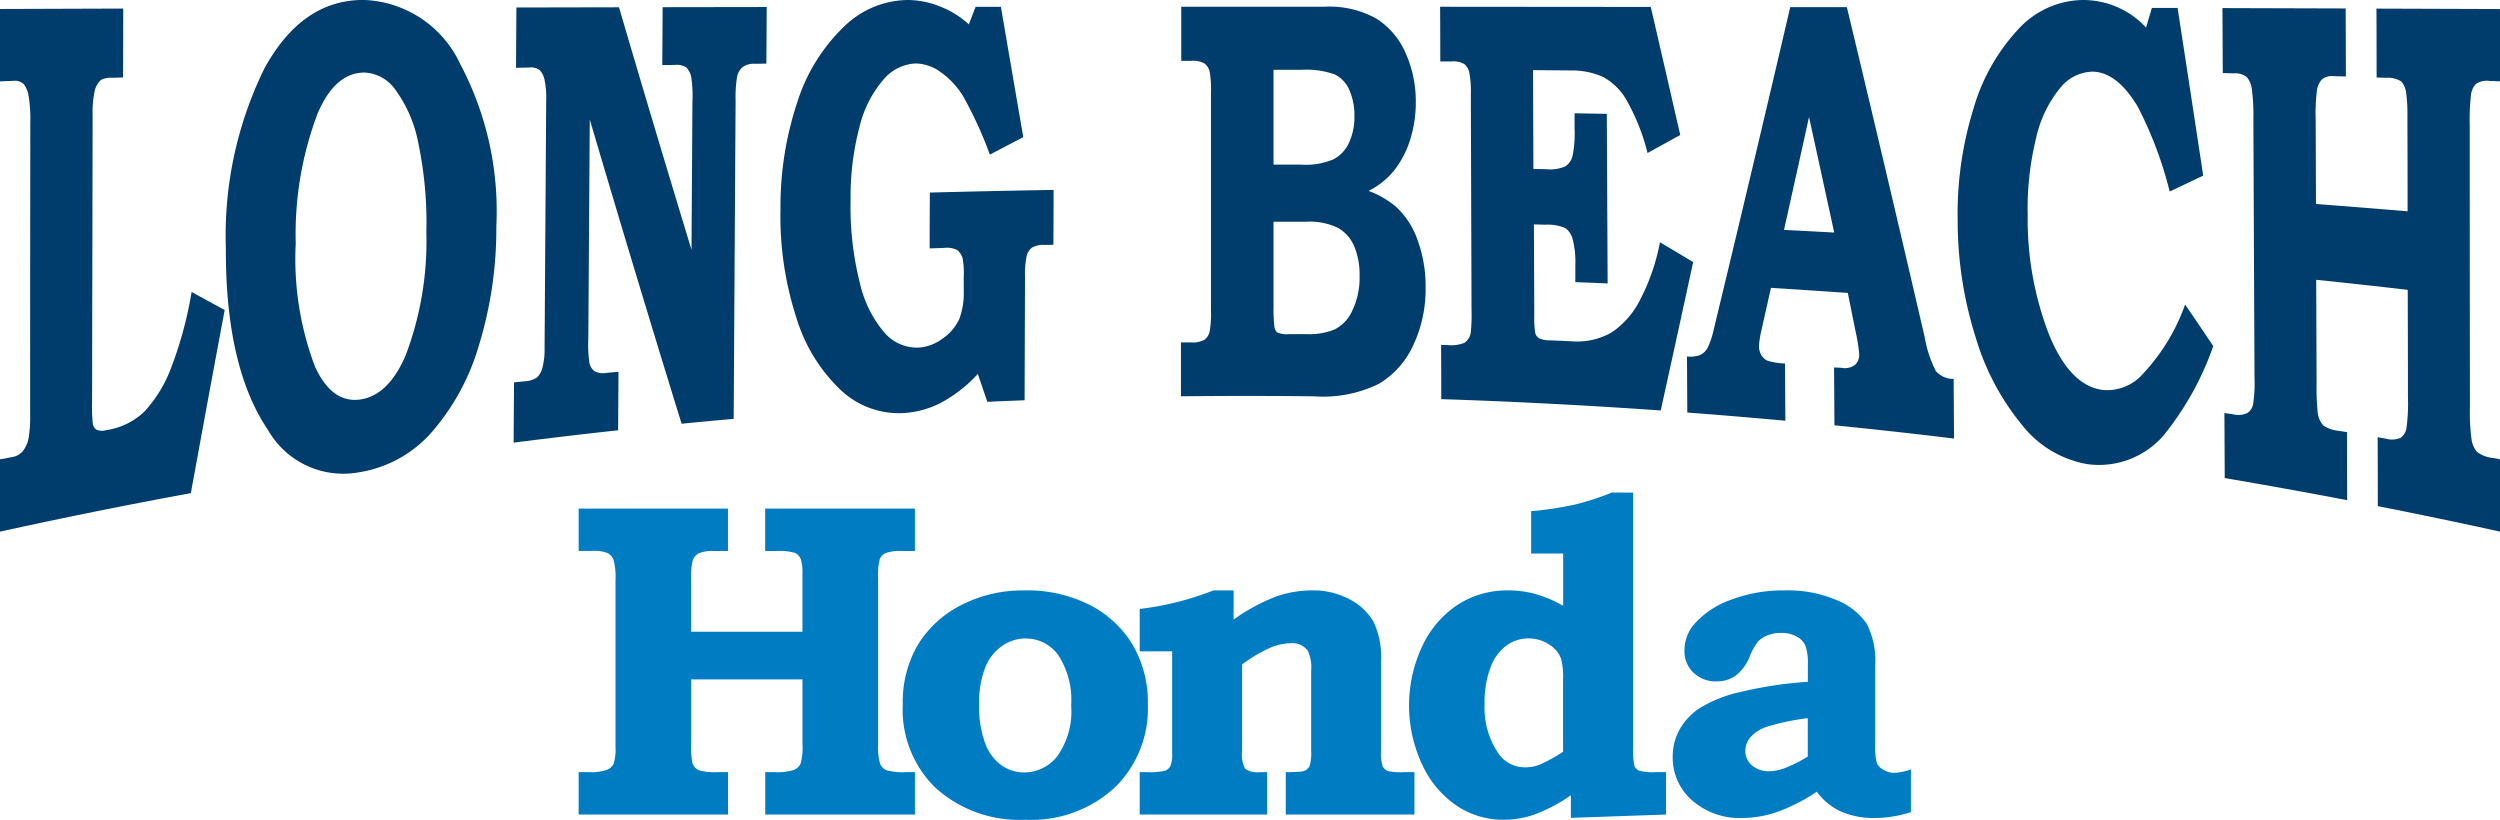
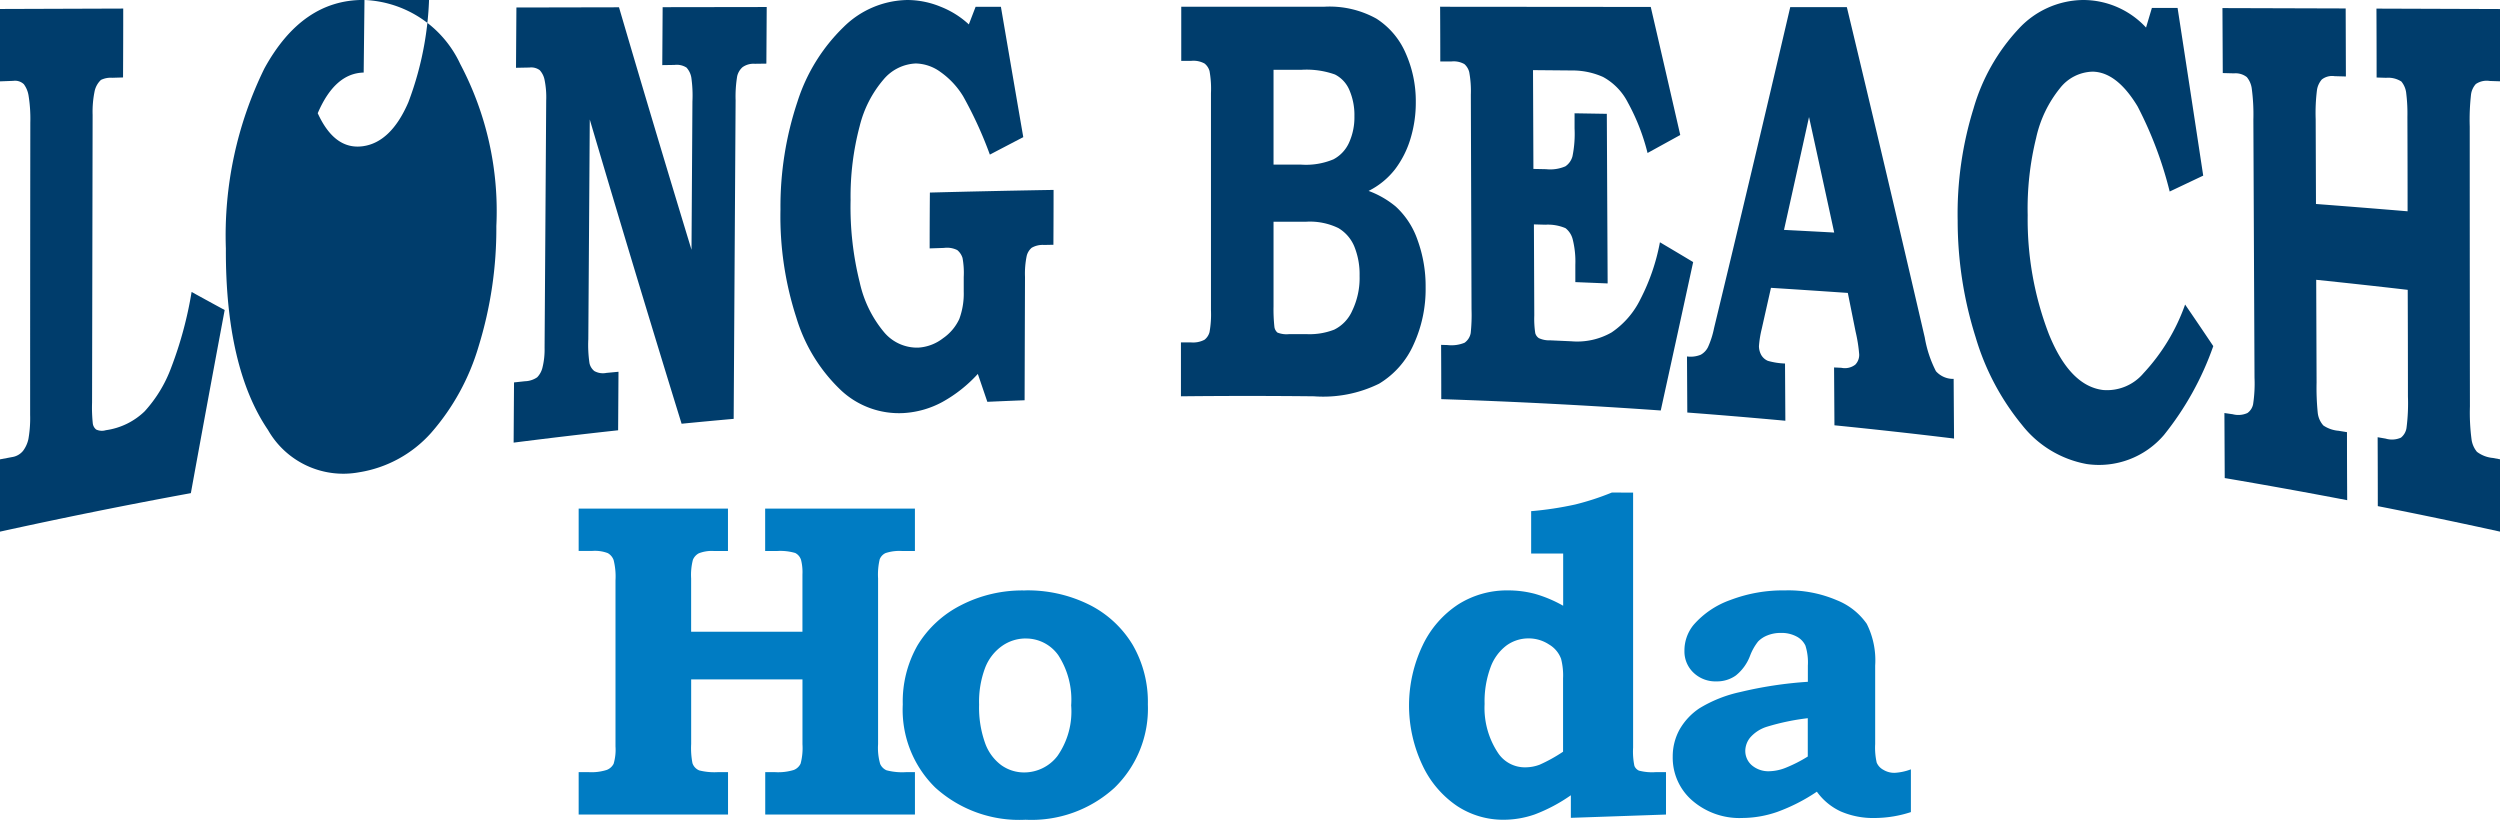
<svg xmlns="http://www.w3.org/2000/svg" id="LongBeachHonda_Logo" width="94.334" height="30.931" viewBox="0 0 94.334 30.931">
  <defs>
    <clipPath id="clip-path">
      <rect id="Rectangle_2621" data-name="Rectangle 2621" width="94.334" height="30.931" fill="none" />
    </clipPath>
  </defs>
  <g id="Group_1099" data-name="Group 1099" clip-path="url(#clip-path)">
    <path id="Path_12383" data-name="Path 12383" d="M415.73,365.415h5.634v1.6h-.518a1.335,1.335,0,0,0-.584.087.488.488,0,0,0-.222.248,2.29,2.29,0,0,0-.066.7v2.01h4.2V367.9a1.9,1.9,0,0,0-.05-.538.435.435,0,0,0-.223-.273,1.994,1.994,0,0,0-.695-.074h-.439v-1.6h5.651v1.6h-.472a1.667,1.667,0,0,0-.637.078.438.438,0,0,0-.219.232,2.5,2.5,0,0,0-.062.724V374.3a2.193,2.193,0,0,0,.079.749.463.463,0,0,0,.24.24,2.352,2.352,0,0,0,.741.07h.331v1.6H422.77v-1.6h.372a2,2,0,0,0,.707-.083.476.476,0,0,0,.256-.24,2.305,2.305,0,0,0,.07-.736v-2.44h-4.2v2.44a3,3,0,0,0,.049.72.45.45,0,0,0,.255.273,2.35,2.35,0,0,0,.7.066h.387v1.6H415.73v-1.6h.383a1.89,1.89,0,0,0,.674-.083.486.486,0,0,0,.262-.232,1.867,1.867,0,0,0,.071-.654V368.12a2.559,2.559,0,0,0-.071-.765.494.494,0,0,0-.221-.261,1.368,1.368,0,0,0-.582-.083h-.516Z" transform="translate(-393.895 -346.223)" fill="#007cc3" />
    <path id="Path_12384" data-name="Path 12384" d="M653.165,424.169a5.214,5.214,0,0,1,2.465.554,4,4,0,0,1,1.617,1.51,4.3,4.3,0,0,1,.567,2.238,4.163,4.163,0,0,1-1.257,3.144,4.644,4.644,0,0,1-3.359,1.208,4.713,4.713,0,0,1-3.408-1.216,4.11,4.11,0,0,1-1.224-3.135,4.276,4.276,0,0,1,.559-2.234,4.064,4.064,0,0,1,1.617-1.5,5.059,5.059,0,0,1,2.424-.567m.033,1.812a1.546,1.546,0,0,0-.885.281,1.8,1.8,0,0,0-.641.827,3.639,3.639,0,0,0-.227,1.39,3.987,3.987,0,0,0,.223,1.44,1.778,1.778,0,0,0,.616.844,1.483,1.483,0,0,0,.865.273,1.585,1.585,0,0,0,1.249-.616,2.925,2.925,0,0,0,.521-1.915,3.086,3.086,0,0,0-.484-1.89,1.493,1.493,0,0,0-1.237-.633" transform="translate(-614.501 -401.891)" fill="#007cc3" />
-     <path id="Path_12385" data-name="Path 12385" d="M822.26,424.169v1.1a7.2,7.2,0,0,1,1.6-.868,4.114,4.114,0,0,1,1.361-.232,2.894,2.894,0,0,1,1.419.339,2.2,2.2,0,0,1,.9.848,3.025,3.025,0,0,1,.281,1.444v3.441a1.564,1.564,0,0,0,.062.563.38.38,0,0,0,.195.182,2.322,2.322,0,0,0,.6.041h.405v1.6h-4.856v-1.6a5.9,5.9,0,0,0,.62-.025.405.405,0,0,0,.273-.19,1.541,1.541,0,0,0,.066-.57v-3.031a1.5,1.5,0,0,0-.124-.76.71.71,0,0,0-.629-.289,2.112,2.112,0,0,0-.761.157,5.544,5.544,0,0,0-1.092.644v3.279a1.132,1.132,0,0,0,.117.661.829.829,0,0,0,.559.124h.267v1.6h-4.807v-1.6h.24a2.873,2.873,0,0,0,.707-.05.378.378,0,0,0,.207-.173,1.119,1.119,0,0,0,.07-.487v-3.848h-1.224v-1.6a11.129,11.129,0,0,0,2.781-.7Z" transform="translate(-775.711 -401.891)" fill="#007cc3" />
    <path id="Path_12386" data-name="Path 12386" d="M1020.773,353.915v9.621a2.644,2.644,0,0,0,.049.691.335.335,0,0,0,.17.178,1.975,1.975,0,0,0,.633.058h.389v1.6l-3.59.124v-.852a6.17,6.17,0,0,1-1.365.724,3.585,3.585,0,0,1-1.175.2,3.155,3.155,0,0,1-1.75-.517,3.788,3.788,0,0,1-1.307-1.535,5.271,5.271,0,0,1,.009-4.538,3.775,3.775,0,0,1,1.35-1.543,3.435,3.435,0,0,1,1.86-.521,3.96,3.96,0,0,1,1.015.128,4.861,4.861,0,0,1,1.073.451v-1.969h-1.208v-1.6a12.654,12.654,0,0,0,1.663-.252,9.978,9.978,0,0,0,1.383-.451Zm-2.643,9.779v-2.772a2.514,2.514,0,0,0-.075-.736,1.046,1.046,0,0,0-.451-.538,1.394,1.394,0,0,0-.783-.232,1.409,1.409,0,0,0-.828.269,1.8,1.8,0,0,0-.6.823,3.712,3.712,0,0,0-.224,1.382,3.069,3.069,0,0,0,.505,1.845,1.212,1.212,0,0,0,1.036.546,1.537,1.537,0,0,0,.538-.1,5.852,5.852,0,0,0,.886-.492" transform="translate(-959.15 -335.327)" fill="#007cc3" />
    <path id="Path_12387" data-name="Path 12387" d="M1206.914,427.62v-.612a2.105,2.105,0,0,0-.091-.753.748.748,0,0,0-.331-.343,1.191,1.191,0,0,0-.6-.137,1.306,1.306,0,0,0-.5.091,1,1,0,0,0-.356.232,2.03,2.03,0,0,0-.306.546,1.734,1.734,0,0,1-.533.736,1.221,1.221,0,0,1-.732.223,1.193,1.193,0,0,1-.869-.331,1.1,1.1,0,0,1-.339-.819,1.524,1.524,0,0,1,.347-.984,3.3,3.3,0,0,1,1.382-.935,5.574,5.574,0,0,1,2.068-.364,4.647,4.647,0,0,1,1.957.372,2.5,2.5,0,0,1,1.125.889,3.071,3.071,0,0,1,.318,1.576v2.962a2.536,2.536,0,0,0,.058.7.555.555,0,0,0,.248.269.794.794,0,0,0,.422.116,2.052,2.052,0,0,0,.62-.132v1.613a4.447,4.447,0,0,1-1.348.223,3.085,3.085,0,0,1-1.3-.248,2.3,2.3,0,0,1-.9-.745,6.846,6.846,0,0,1-1.5.765,4.07,4.07,0,0,1-1.3.227,2.72,2.72,0,0,1-1.911-.666,2.136,2.136,0,0,1-.728-1.642,2.1,2.1,0,0,1,.252-1.018,2.376,2.376,0,0,1,.753-.811,4.972,4.972,0,0,1,1.547-.616,15.094,15.094,0,0,1,2.544-.385m0,1.373a8.8,8.8,0,0,0-1.531.319,1.382,1.382,0,0,0-.637.405.807.807,0,0,0-.19.5.716.716,0,0,0,.248.554.965.965,0,0,0,.67.223,1.772,1.772,0,0,0,.633-.141,5.224,5.224,0,0,0,.807-.414Z" transform="translate(-1138.697 -401.892)" fill="#007cc3" />
    <path id="Path_12388" data-name="Path 12388" d="M0,6.169l4.65-.016q0,1.3-.007,2.6l-.407.012a.841.841,0,0,0-.427.081.82.82,0,0,0-.238.423,3.836,3.836,0,0,0-.076.895q-.01,5.428-.021,10.856a5.743,5.743,0,0,0,.029.8.351.351,0,0,0,.125.217.507.507,0,0,0,.366.026,2.624,2.624,0,0,0,1.462-.71,5.037,5.037,0,0,0,1-1.642,14.61,14.61,0,0,0,.774-2.865q.624.345,1.248.682-.64,3.412-1.276,6.91Q3.593,25.1,0,25.891V23.163l.45-.085a.661.661,0,0,0,.417-.232,1.148,1.148,0,0,0,.205-.45,4.5,4.5,0,0,0,.065-.912q0-5.516.007-11.032a5.458,5.458,0,0,0-.064-1A.984.984,0,0,0,.9,9.008a.48.48,0,0,0-.4-.127L0,8.9Z" transform="translate(0 -5.83)" fill="#003d6c" />
-     <path id="Path_12389" data-name="Path 12389" d="M167.474,0a4.175,4.175,0,0,1,3.655,2.417,11.862,11.862,0,0,1,1.363,6.116,15.043,15.043,0,0,1-.67,4.54,8.663,8.663,0,0,1-1.789,3.26,4.608,4.608,0,0,1-2.728,1.491,3.271,3.271,0,0,1-3.431-1.6c-1.07-1.574-1.6-3.878-1.588-6.841a14.3,14.3,0,0,1,1.451-6.793C164.694.842,165.94,0,167.474,0m.012,2.74c-.723.017-1.3.523-1.734,1.534a12.847,12.847,0,0,0-.83,4.918,11.466,11.466,0,0,0,.725,4.639c.426.933.993,1.341,1.7,1.246s1.286-.652,1.719-1.657a12.132,12.132,0,0,0,.785-4.643,14.668,14.668,0,0,0-.3-3.359,4.988,4.988,0,0,0-.865-2.024,1.51,1.51,0,0,0-1.2-.656" transform="translate(-153.763 -0.002)" fill="#003d6c" />
+     <path id="Path_12389" data-name="Path 12389" d="M167.474,0a4.175,4.175,0,0,1,3.655,2.417,11.862,11.862,0,0,1,1.363,6.116,15.043,15.043,0,0,1-.67,4.54,8.663,8.663,0,0,1-1.789,3.26,4.608,4.608,0,0,1-2.728,1.491,3.271,3.271,0,0,1-3.431-1.6c-1.07-1.574-1.6-3.878-1.588-6.841a14.3,14.3,0,0,1,1.451-6.793C164.694.842,165.94,0,167.474,0m.012,2.74c-.723.017-1.3.523-1.734,1.534c.426.933.993,1.341,1.7,1.246s1.286-.652,1.719-1.657a12.132,12.132,0,0,0,.785-4.643,14.668,14.668,0,0,0-.3-3.359,4.988,4.988,0,0,0-.865-2.024,1.51,1.51,0,0,0-1.2-.656" transform="translate(-153.763 -0.002)" fill="#003d6c" />
    <path id="Path_12390" data-name="Path 12390" d="M369.219,5.077l3.864-.008q1.366,4.657,2.736,9.149.018-2.8.035-5.6a4.827,4.827,0,0,0-.042-.9.746.746,0,0,0-.182-.374.678.678,0,0,0-.45-.1l-.464.007q.007-1.093.014-2.186l3.927-.006q-.006,1.068-.013,2.136l-.435.006a.712.712,0,0,0-.466.129.659.659,0,0,0-.2.337,4.7,4.7,0,0,0-.06.914q-.037,6.009-.073,12.018-.983.087-1.965.184-1.736-5.618-3.465-11.48-.027,4.146-.055,8.292a4.7,4.7,0,0,0,.045.906.524.524,0,0,0,.181.293.663.663,0,0,0,.458.071l.455-.043q-.007,1.1-.014,2.208-1.973.215-3.943.466.007-1.136.015-2.272l.407-.044a.859.859,0,0,0,.466-.149.786.786,0,0,0,.2-.366,2.8,2.8,0,0,0,.08-.743q.031-4.668.061-9.336a3.271,3.271,0,0,0-.063-.786.757.757,0,0,0-.181-.358.538.538,0,0,0-.386-.1l-.509.01q.007-1.136.015-2.272" transform="translate(-349.726 -4.794)" fill="#003d6c" />
    <path id="Path_12391" data-name="Path 12391" d="M566.287,7.266q2.33-.061,4.662-.1,0,1.035-.006,2.07l-.349.007a.834.834,0,0,0-.47.106.586.586,0,0,0-.189.308,3.319,3.319,0,0,0-.064.794q-.008,2.326-.015,4.652-.7.027-1.406.059l-.359-1.053a5.224,5.224,0,0,1-1.341,1.061,3.488,3.488,0,0,1-1.441.415,3.2,3.2,0,0,1-2.38-.857,6.259,6.259,0,0,1-1.685-2.74,12.382,12.382,0,0,1-.6-4.089,12.483,12.483,0,0,1,.641-4.062,6.792,6.792,0,0,1,1.743-2.819A3.5,3.5,0,0,1,565.435,0a3.319,3.319,0,0,1,1.251.253,3.388,3.388,0,0,1,1.066.668l.255-.664h.955q.421,2.465.844,4.918-.63.328-1.261.659a15.1,15.1,0,0,0-1.007-2.2,3.077,3.077,0,0,0-.851-.914,1.637,1.637,0,0,0-.938-.325A1.682,1.682,0,0,0,564.533,3a4.27,4.27,0,0,0-.9,1.758,10.342,10.342,0,0,0-.343,2.791,11.714,11.714,0,0,0,.343,3.1,4.4,4.4,0,0,0,.932,1.9,1.624,1.624,0,0,0,1.279.568,1.686,1.686,0,0,0,.937-.356,1.8,1.8,0,0,0,.61-.723A2.755,2.755,0,0,0,567.559,11q0-.273,0-.547a3.116,3.116,0,0,0-.045-.717.618.618,0,0,0-.2-.3.864.864,0,0,0-.5-.081l-.541.018q0-1.049.009-2.1" transform="translate(-531.194 0)" fill="#003d6c" />
    <path id="Path_12392" data-name="Path 12392" d="M848.429,6.848q0-1.017,0-2.034h5.411a3.634,3.634,0,0,1,1.952.45,2.914,2.914,0,0,1,1.1,1.293,4.434,4.434,0,0,1,.387,1.85,4.665,4.665,0,0,1-.2,1.386,3.644,3.644,0,0,1-.581,1.153,2.915,2.915,0,0,1-1,.819,3.481,3.481,0,0,1,1.028.593,3.07,3.07,0,0,1,.818,1.256,5.085,5.085,0,0,1,.306,1.791,5,5,0,0,1-.454,2.156,3.271,3.271,0,0,1-1.3,1.477,4.77,4.77,0,0,1-2.458.477q-2.511-.027-5.021,0,0-1.017,0-2.034l.377,0a.923.923,0,0,0,.512-.1.536.536,0,0,0,.189-.286,3.752,3.752,0,0,0,.055-.827l0-8.194a3.746,3.746,0,0,0-.054-.832.557.557,0,0,0-.188-.284.868.868,0,0,0-.509-.1h-.376m3.487,3.915,1.047,0a2.681,2.681,0,0,0,1.215-.2,1.327,1.327,0,0,0,.591-.635,2.307,2.307,0,0,0,.2-.986,2.384,2.384,0,0,0-.19-.993,1.163,1.163,0,0,0-.544-.587,3.2,3.2,0,0,0-1.272-.177h-1.046q0,1.79,0,3.58m0,2.159q0,1.59,0,3.18a6.178,6.178,0,0,0,.034.79.343.343,0,0,0,.113.206.924.924,0,0,0,.428.06l.7,0A2.555,2.555,0,0,0,854.2,17a1.436,1.436,0,0,0,.68-.714,2.838,2.838,0,0,0,.278-1.316,2.781,2.781,0,0,0-.2-1.111,1.453,1.453,0,0,0-.6-.692,2.459,2.459,0,0,0-1.21-.24l-1.237,0" transform="translate(-803.856 -4.561)" fill="#003d6c" />
    <path id="Path_12393" data-name="Path 12393" d="M1034.51,4.851l7.955.007q.556,2.4,1.113,4.832l-1.234.679a7.912,7.912,0,0,0-.745-1.908,2.272,2.272,0,0,0-.934-.961,2.841,2.841,0,0,0-1.187-.245l-1.456-.013q.008,1.864.015,3.728l.479.01a1.445,1.445,0,0,0,.728-.108.661.661,0,0,0,.268-.382,4.237,4.237,0,0,0,.078-1.048l0-.571,1.217.02q.015,3.2.031,6.4l-1.219-.05,0-.65a3.424,3.424,0,0,0-.1-.967.768.768,0,0,0-.272-.419,1.7,1.7,0,0,0-.76-.13l-.431-.012q.007,1.718.014,3.437a3.585,3.585,0,0,0,.037.667.334.334,0,0,0,.135.188.929.929,0,0,0,.429.083l.8.036a2.608,2.608,0,0,0,1.514-.333,3.22,3.22,0,0,0,1.094-1.264,7.768,7.768,0,0,0,.732-2.139q.627.37,1.254.747-.611,2.816-1.223,5.6-4.138-.292-8.282-.428,0-1.024-.006-2.048l.24.007a1.3,1.3,0,0,0,.645-.087.57.57,0,0,0,.232-.365,6.485,6.485,0,0,0,.031-.9q-.013-4.043-.026-8.087a3.94,3.94,0,0,0-.061-.862.6.6,0,0,0-.182-.3.815.815,0,0,0-.486-.1l-.424,0q0-1.024-.006-2.048" transform="translate(-980.176 -4.596)" fill="#003d6c" />
    <path id="Path_12394" data-name="Path 12394" d="M1215.849,5.121l2.14,0q1.469,6.115,2.941,12.47a4.4,4.4,0,0,0,.421,1.268.869.869,0,0,0,.668.29q.007,1.126.015,2.251-2.254-.274-4.513-.5-.007-1.092-.014-2.183l.274.013a.644.644,0,0,0,.526-.118.527.527,0,0,0,.148-.39,5.669,5.669,0,0,0-.135-.853q-.147-.733-.294-1.464-1.45-.1-2.9-.192-.174.775-.348,1.547a3.882,3.882,0,0,0-.105.649.7.7,0,0,0,.081.329.522.522,0,0,0,.258.231,2.691,2.691,0,0,0,.644.1q.007,1.079.013,2.159-1.849-.17-3.7-.31-.006-1.058-.012-2.116a1.01,1.01,0,0,0,.52-.065.671.671,0,0,0,.269-.279,3.3,3.3,0,0,0,.232-.723q1.441-5.963,2.874-12.108m-.234,8.4q.947.048,1.894.1-.475-2.192-.95-4.359-.472,2.142-.944,4.259" transform="translate(-1148.301 -4.852)" fill="#003d6c" />
    <path id="Path_12395" data-name="Path 12395" d="M1413.781.3l.969,0q.484,3.137.967,6.327-.632.3-1.265.6a14.548,14.548,0,0,0-1.211-3.212c-.523-.866-1.088-1.3-1.693-1.311a1.611,1.611,0,0,0-1.235.623,4.508,4.508,0,0,0-.9,1.876,11.144,11.144,0,0,0-.319,2.918,12.064,12.064,0,0,0,.8,4.489c.524,1.292,1.2,2,2.04,2.106a1.8,1.8,0,0,0,1.528-.631,7.443,7.443,0,0,0,1.572-2.594q.532.776,1.063,1.569a11.329,11.329,0,0,1-1.858,3.35,3.222,3.222,0,0,1-2.917,1.1,4.013,4.013,0,0,1-2.437-1.469,9.391,9.391,0,0,1-1.756-3.319,14.573,14.573,0,0,1-.677-4.395,13.4,13.4,0,0,1,.6-4.238,7.394,7.394,0,0,1,1.7-3A3.356,3.356,0,0,1,1411.173,0a3.235,3.235,0,0,1,2.387,1.04l.221-.742" transform="translate(-1332.582)" fill="#003d6c" />
    <path id="Path_12396" data-name="Path 12396" d="M1596.693,5.811l4.65.014.008,2.567-.427-.012a.634.634,0,0,0-.481.125.785.785,0,0,0-.182.389,6.877,6.877,0,0,0-.05,1.109q.006,1.6.011,3.2,1.729.132,3.457.276,0-1.777-.007-3.555a6.183,6.183,0,0,0-.043-.887.828.828,0,0,0-.185-.455.919.919,0,0,0-.573-.14l-.361-.011q0-1.3-.006-2.6l4.663.016V8.574l-.388-.013a.731.731,0,0,0-.525.116.731.731,0,0,0-.18.385,8.471,8.471,0,0,0-.05,1.22q0,5.279.007,10.557a7.721,7.721,0,0,0,.065,1.275.938.938,0,0,0,.2.441,1.174,1.174,0,0,0,.605.232l.27.051v2.729q-2.3-.506-4.616-.963,0-1.3-.006-2.6l.3.052a.829.829,0,0,0,.579-.036.58.58,0,0,0,.209-.359,7.264,7.264,0,0,0,.055-1.2q0-2.009-.008-4.018-1.725-.2-3.453-.379.007,1.939.014,3.879a9.326,9.326,0,0,0,.045,1.15.854.854,0,0,0,.211.468,1.2,1.2,0,0,0,.574.2l.317.052q0,1.283.008,2.567-2.307-.442-4.621-.835-.006-1.227-.012-2.454l.315.046a.833.833,0,0,0,.553-.046.535.535,0,0,0,.214-.327,5.224,5.224,0,0,0,.054-1.007q-.022-4.871-.043-9.741a7.406,7.406,0,0,0-.064-1.191.852.852,0,0,0-.184-.41.687.687,0,0,0-.481-.141l-.426-.011q-.006-1.227-.012-2.454" transform="translate(-1512.832 -5.506)" fill="#003d6c" />
  </g>
</svg>